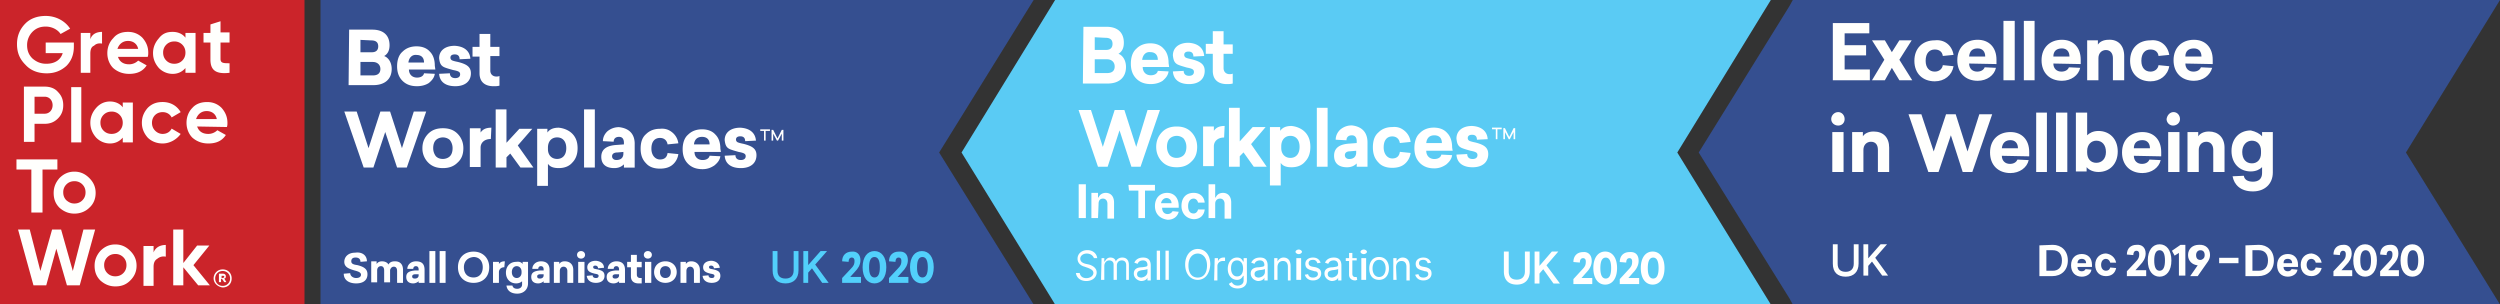
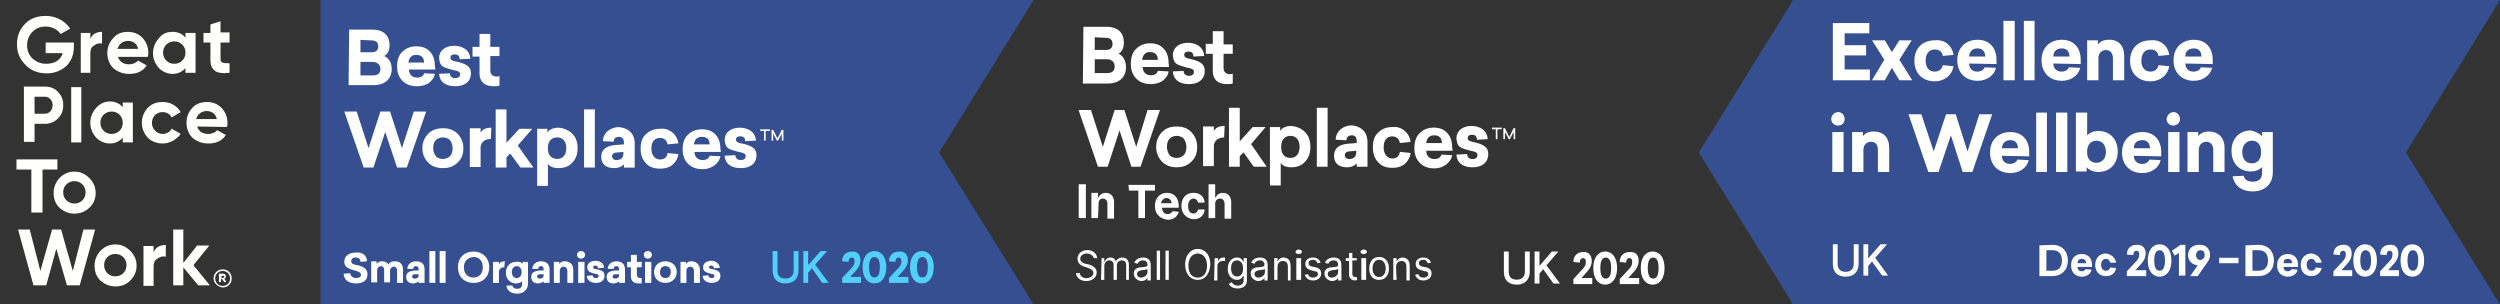
<svg xmlns="http://www.w3.org/2000/svg" width="936" height="114" viewBox="0 0 936 114">
  <rect x="0" y="0" width="936" height="114" fill="#333333" stroke="none" />
  <g fill="none">
-     <path fill="#5ACBF4" d="M663 0H395.022l-1.2 1.989L360 57.099l33.822 54.912 1.2 1.989H663l-35.022-56.901z" />
    <path fill="#354F90" d="M936 0H671.223l-1.2 2.19L636 57.096l34.02 54.714 1.203 2.187H936l-35.223-56.901L936 0ZM387 0H120v114h267l-35.385-56.901L387 0Z" />
    <path fill="#FFFFFD" d="M695.85 98.736c0 3.03-1.806 4.851-4.818 4.851-3.015 0-4.821-1.62-4.821-4.851v-7.272h1.806v7.272c0 2.022 1.005 3.03 3.015 3.03 1.806 0 3.012-1.008 3.012-3.03v-7.272h1.809v7.272m11.049 4.446h-2.211l-3.816-5.253-1.407 1.617v3.636h-1.806V91.464h1.806v5.25l4.62-5.25h2.412l-4.419 5.049 4.821 6.669M690.63 12.465v4.446h8.034v3.84h-8.034v5.25h9.441v4.041h-13.86V8.628h13.659v3.84h-9.24m25.311 17.574h-4.821l-2.811-4.647-2.61 4.65h-4.824l4.62-7.68-4.62-7.272h4.821l2.61 4.443 2.814-4.443h4.62l-4.62 7.272 4.821 7.68m15.471-9.498-4.02.405c-.201-1.62-1.404-2.424-3.012-2.424-2.01 0-3.417 1.41-3.417 4.242 0 2.625 1.41 4.041 3.417 4.041 1.608 0 2.811-1.011 3.012-2.424l4.02.402c-.603 3.435-3.417 5.658-7.032 5.658-4.419 0-7.635-2.829-7.635-7.68 0-4.848 3.216-7.674 7.635-7.674 3.615-.405 6.429 1.818 7.032 5.454m5.826.606h6.024c0-1.818-1.002-3.03-2.811-3.03-2.01 0-3.015 1.011-3.213 3.03Zm0 2.628c0 1.818 1.203 3.03 3.012 3.03 1.407 0 2.412-.606 2.814-1.617l4.218.201c-.603 2.829-3.417 4.851-6.831 4.851-4.62 0-7.635-3.03-7.635-7.68 0-4.848 3.216-7.677 7.635-7.677 4.218 0 7.032 2.829 7.032 7.476v1.617l-10.245-.201Zm12.855 6.261h4.218V7.818h-4.218v22.224Zm7.635 0h4.02V7.818h-4.02v22.224Zm11.049-8.889h6.027c0-1.818-1.005-3.03-2.814-3.03-2.01 0-3.213 1.011-3.213 3.03Zm0 2.628c0 1.818 1.206 3.03 3.012 3.03 1.41 0 2.412-.606 2.814-1.617l4.218.201c-.6 2.829-3.414 4.851-6.831 4.851-4.62 0-7.632-3.03-7.632-7.68 0-4.848 3.213-7.677 7.632-7.677 4.221 0 7.032 2.829 7.032 7.476v1.617l-10.245-.201Zm26.52-2.829v9.09h-4.221v-8.28c0-1.821-1.005-3.033-2.61-3.033-1.608 0-2.814 1.212-2.814 3.03v8.283h-4.218V15.093h4.017v1.614c.6-1.008 2.01-1.818 4.02-1.818 3.414-.201 5.823 2.022 5.823 6.06m16.875-.402-4.02.405c-.198-1.62-1.404-2.424-3.012-2.424-2.01 0-3.414 1.41-3.414 4.242 0 2.625 1.407 4.041 3.414 4.041 1.608 0 2.814-1.011 3.015-2.424l4.02.402c-.606 3.435-3.42 5.658-7.035 5.658-4.419 0-7.632-2.829-7.632-7.68 0-4.848 3.213-7.674 7.632-7.674 3.618-.405 6.429 1.818 7.032 5.454m6.03.606h6.024c0-1.818-1.005-3.03-2.811-3.03-2.01 0-3.216 1.011-3.216 3.03h.003Zm0 2.628c0 1.818 1.2 3.03 3.012 3.03 1.404 0 2.409-.606 2.811-1.617l4.218.201c-.801 2.829-3.414 4.851-6.828 4.851-4.62 0-7.635-3.03-7.635-7.68 0-4.848 3.213-7.677 7.635-7.677 4.218 0 7.029 2.829 7.029 7.476v1.617l-10.245-.201h.003ZM686.01 64.389h4.218V49.44h-4.218v14.949Zm4.62-19.8c0 1.416-1.005 2.424-2.412 2.424s-2.61-1.008-2.61-2.424c0-1.413 1.203-2.625 2.61-2.625 1.407 0 2.412 1.212 2.412 2.625Zm16.674 10.71v9.09h-4.218v-8.283c0-2.019-1.005-3.03-2.61-3.03-1.611 0-2.814 1.212-2.814 3.03v8.283h-4.221V49.44h4.02v1.614c.6-1.008 2.01-1.818 4.017-1.818 3.615 0 5.826 2.223 5.826 6.06m27.522 9.093-4.419-13.74-4.62 13.74h-3.819l-7.431-21.618h4.821l4.62 13.941 4.62-13.941h3.615l4.422 13.941 4.419-13.941h4.821l-7.434 21.618h-3.615M749.49 55.5h6.03c0-1.818-1.008-3.03-2.814-3.03-1.809 0-3.015 1.011-3.216 3.03Zm0 2.829c0 1.818 1.206 3.03 3.015 3.03 1.407 0 2.409-.606 2.811-1.617l4.221.204c-.603 2.826-3.417 4.848-6.831 4.848-4.62 0-7.635-3.03-7.635-7.68 0-4.848 3.216-7.674 7.635-7.674 4.218 0 7.032 2.826 7.032 7.473v1.62l-10.248-.204Zm12.858 6.06h4.02V42.165h-4.02v22.224Zm7.434 0H774V42.165h-4.218v22.224Zm11.652-7.878v.606c0 2.424 1.404 3.84 3.414 3.84 2.01 0 3.615-1.416 3.615-4.044 0-2.625-1.404-4.242-3.615-4.242-1.809 0-3.414 1.416-3.414 3.84Zm0-5.859c.804-.81 2.208-1.62 4.218-1.62 4.218 0 7.23 3.033 7.23 7.68 0 4.65-3.012 7.68-7.23 7.68-2.01 0-3.615-.81-4.419-1.821v1.617h-4.02v-22.02h4.221v8.484Zm17.478 4.848h6.027c0-1.818-1.005-3.03-2.814-3.03-2.01 0-3.213 1.011-3.213 3.03Zm0 2.829c0 1.818 1.203 3.03 3.012 3.03 1.407 0 2.412-.606 2.814-1.617l4.218.204c-.603 2.826-3.417 4.848-6.831 4.848-4.62 0-7.635-3.03-7.635-7.68 0-4.848 3.216-7.674 7.635-7.674 4.218 0 7.032 2.826 7.032 7.473v1.62l-10.245-.204Zm12.855 6.06h4.221V49.44h-4.221v14.949Zm4.422-19.8c0 1.416-1.206 2.424-2.613 2.424s-2.412-1.212-2.412-2.424c.201-1.413 1.206-2.625 2.61-2.625 1.41 0 2.415 1.212 2.415 2.625Zm16.674 10.71v9.09h-4.221v-8.283c0-1.818-1.005-3.03-2.61-3.03-1.608 0-2.814 1.212-2.814 3.03v8.283H819V49.44h4.02v1.614c.6-1.008 2.007-1.818 4.017-1.818 3.414 0 5.826 2.223 5.826 6.06m6.63 1.62c0 2.625 1.404 4.242 3.615 4.242 2.01 0 3.414-1.416 3.414-3.84v-.81c0-2.421-1.407-3.837-3.414-3.837-2.01 0-3.618 1.617-3.618 4.242l.003.003Zm7.431-5.862V49.44h4.02v15.15c0 4.245-3.015 7.074-7.434 7.074-4.62 0-7.032-2.424-7.635-5.658l4.218-.201c.201 1.413 1.407 2.22 3.417 2.22s3.414-1.008 3.414-3.231v-2.22c-.804.807-2.211 1.614-4.218 1.614-4.218 0-7.23-3.03-7.23-7.68 0-4.644 3.012-7.674 7.23-7.674 1.806.402 3.414 1.212 4.218 2.22Zm-80.76 50.31h2.412c2.01 0 3.414-1.212 3.414-3.84 0-2.625-1.404-3.84-3.414-3.84h-2.412v7.68Zm2.412-9.699c3.213 0 5.625 2.22 5.625 5.859 0 3.636-2.412 5.859-5.826 5.859h-4.821V91.866l5.022-.201Zm9.24 6.87h3.216c0-1.011-.603-1.617-1.608-1.617-1.005 0-1.608.606-1.608 1.617Zm0 1.413c0 1.011.603 1.62 1.608 1.62.804 0 1.206-.408 1.407-.81l2.208.201c-.201 1.617-1.806 2.628-3.615 2.628-2.412 0-4.02-1.62-4.02-4.245s1.608-4.242 4.02-4.242c2.211 0 3.816 1.413 3.816 4.041v.81h-5.424v-.003Zm14.466-1.614h-2.211c-.201-.81-.804-1.416-1.608-1.416-1.002 0-1.806.81-1.806 2.22 0 1.416.804 2.226 1.806 2.226.804 0 1.41-.405 1.608-1.212l2.211.201c-.402 2.019-1.809 3.03-3.819 3.03-2.409 0-4.017-1.617-4.017-4.242 0-2.628 1.809-4.242 4.02-4.242 1.806.201 3.414 1.413 3.816 3.435m11.049-3.435c0 1.818-1.005 3.231-2.01 4.242l-1.809 2.019h4.02v2.223h-7.233v-1.818l3.213-3.435c1.206-1.212 1.41-1.818 1.41-3.03 0-.81-.405-1.212-1.008-1.212-.801 0-1.203.606-1.203 1.617l-2.412-.204c0-2.22 1.407-3.636 3.615-3.636 2.01-.201 3.417 1.011 3.417 3.234m3.213 2.625c0 2.424.603 3.84 2.01 3.84 1.407 0 2.01-1.416 2.01-3.84s-.603-3.84-2.01-3.84c-1.407 0-2.01 1.416-2.01 3.84Zm6.429 0c0 3.84-1.809 6.06-4.419 6.06-2.61 0-4.419-2.22-4.419-6.06 0-3.84 1.806-6.06 4.419-6.06 2.61 0 4.419 2.22 4.419 6.06Zm2.814 5.658v-8.487l-1.608 1.011-1.005-1.818 3.213-2.22h1.809v11.514h-2.409m9.24-6.465c.201-.204.402-.606.402-1.212 0-1.212-.603-1.818-1.608-1.818-1.005 0-1.608.807-1.608 1.818 0 1.212.603 1.818 1.608 1.818.402 0 .804-.204 1.206-.606Zm2.409-1.212c0 1.008-.399 1.818-.801 2.424l-3.819 5.454h-2.811l2.811-4.041c-2.01-.201-3.615-1.614-3.615-3.84 0-2.421 1.809-3.837 4.02-3.837 2.61-.201 4.218 1.416 4.218 3.84h-.003Zm3.414 3.03h7.236v-2.022h-7.233l-.003 2.022Zm12.459 2.829h2.409c2.01 0 3.417-1.212 3.417-3.84 0-2.625-1.41-3.84-3.417-3.84h-2.409v7.68Zm2.409-9.699c3.216 0 5.625 2.22 5.625 5.859 0 3.636-2.409 5.859-5.826 5.859h-4.821V91.866l5.022-.201Zm9.24 6.87h3.216c0-1.011-.6-1.617-1.608-1.617-1.203 0-1.605.606-1.605 1.617h-.003Zm0 1.413c0 1.011.606 1.62 1.608 1.62.804 0 1.206-.408 1.41-.81l2.208.201c-.201 1.617-1.809 2.628-3.618 2.628-2.409 0-4.017-1.62-4.017-4.245s1.608-4.242 4.02-4.242c2.208 0 3.816 1.413 3.816 4.041v.81h-5.424l-.003-.003Zm14.265-1.614h-2.211c-.201-.81-.801-1.416-1.605-1.416-1.005 0-1.809.81-1.809 2.22 0 1.416.804 2.226 1.809 2.226.804 0 1.407-.405 1.605-1.212l2.211.201c-.402 1.818-1.809 3.03-3.816 3.03-2.412 0-4.02-1.617-4.02-4.242 0-2.628 1.809-4.242 4.02-4.242 1.806.201 3.414 1.413 3.816 3.435m11.25-3.435c0 1.818-1.005 3.231-2.01 4.242l-1.806 2.019h4.017v2.223h-7.032v-1.818l3.216-3.435c1.203-1.212 1.404-1.818 1.404-3.03 0-.81-.399-1.212-1.002-1.212-.804 0-1.206.606-1.206 1.617l-2.412-.204c0-2.22 1.407-3.636 3.618-3.636 1.806-.201 3.213 1.011 3.213 3.234m3.216 2.625c0 2.424.6 3.84 2.01 3.84 1.404 0 2.007-1.416 2.007-3.84s-.603-3.84-2.01-3.84c-1.407 0-2.01 1.416-2.01 3.84h.003Zm6.225 0c0 3.84-1.806 6.06-4.419 6.06-2.61 0-4.419-2.22-4.419-6.06 0-3.84 1.809-6.06 4.419-6.06 2.61 0 4.419 2.22 4.419 6.06Zm8.037-2.625c0 1.818-1.005 3.231-2.01 4.242l-1.806 2.019h4.017v2.223h-7.032v-1.818l3.216-3.435c1.203-1.212 1.404-1.818 1.404-3.03 0-.81-.402-1.212-1.002-1.212-.804 0-1.206.606-1.206 1.617l-2.412-.204c0-2.22 1.407-3.636 3.618-3.636 2.01-.201 3.213 1.011 3.213 3.234m3.414 2.625c0 2.424.603 3.84 2.01 3.84 1.407 0 2.01-1.416 2.01-3.84s-.603-3.84-2.01-3.84c-1.407 0-2.01 1.416-2.01 3.84Zm6.228 0c0 3.84-1.806 6.06-4.419 6.06-2.61 0-4.419-2.22-4.419-6.06 0-3.84 1.809-6.06 4.419-6.06 2.61 0 4.419 2.22 4.419 6.06Z" />
    <path fill="#FFF" d="M572.739 101.607c0 3.093-1.818 4.95-4.845 4.95-3.027 0-4.842-1.65-4.842-4.95v-7.425h1.815v7.425c0 2.061 1.008 3.093 3.03 3.093 1.815 0 3.024-1.032 3.024-3.093v-7.425h1.818v7.425m11.301 4.536h-2.421l-3.834-5.361-1.413 1.65v3.711h-1.818V94.182h1.818v5.361l4.641-5.361h2.421l-4.44 5.154 5.046 6.81m11.91-8.46c0 1.86-1.011 3.3-2.022 4.332l-1.815 2.064h4.035v2.268h-7.062v-1.857l3.228-3.507c1.212-1.236 1.413-1.854 1.413-3.09 0-.828-.402-1.239-1.008-1.239-.81 0-1.212.618-1.212 1.65l-2.421-.207c0-2.268 1.41-3.714 3.63-3.714 1.818-.204 3.231 1.032 3.231 3.3m3.228 2.682c0 2.475.606 3.918 2.019 3.918 1.413 0 2.019-1.44 2.019-3.918 0-2.475-.606-3.918-2.019-3.918-1.41 0-2.019 1.443-2.019 3.918Zm6.258 0c0 3.918-1.818 6.189-4.44 6.189-2.625 0-4.44-2.271-4.44-6.189s1.815-6.186 4.44-6.186c2.622 0 4.44 2.268 4.44 6.186Zm8.07-2.682c0 1.86-1.008 3.3-2.016 4.332l-1.815 2.064h4.035v2.268h-7.266v-1.857l3.231-3.507c1.209-1.236 1.41-1.854 1.41-3.09 0-.828-.402-1.239-1.008-1.239-.807 0-1.209.618-1.209 1.65l-2.424-.207c0-2.268 1.413-3.714 3.633-3.714 2.22-.204 3.432 1.032 3.432 3.3m3.429 2.682c0 2.475.606 3.918 2.019 3.918 1.413 0 2.019-1.44 2.019-3.918 0-2.475-.606-3.918-2.019-3.918-1.41 0-2.019 1.443-2.019 3.918Zm6.258 0c0 3.918-1.818 6.189-4.44 6.189-2.625 0-4.44-2.271-4.44-6.189s1.815-6.186 4.44-6.186c2.622 0 4.44 2.268 4.44 6.186ZM409.872 22.2v5.157h4.641c1.815 0 2.826-.825 2.826-2.475 0-1.65-1.212-2.682-2.826-2.682h-4.641Zm0-8.25v4.743h4.236c1.617 0 2.424-.825 2.424-2.268 0-1.65-1.011-2.268-2.625-2.268l-4.035-.207Zm-4.239-3.918h8.679c4.035 0 6.456 2.061 6.456 5.979 0 1.86-.603 3.3-2.016 4.125 1.614.621 2.823 2.475 2.823 4.95 0 3.921-2.622 6.189-6.861 6.189h-9.282l.201-21.243Zm21.999 12.375h5.85c0-1.857-1.008-2.889-2.823-2.889-1.614-.207-2.826 1.032-3.03 2.889m10.092 2.679h-9.888c0 1.86 1.212 3.096 3.027 3.096 1.41 0 2.421-.621 2.625-1.65l4.035.204c-.201 1.446-1.008 2.475-2.22 3.51-1.212.822-2.826 1.236-4.44 1.236-2.22 0-4.035-.621-5.448-2.064-1.413-1.443-2.019-3.3-2.019-5.568s.606-4.332 2.019-5.568c1.41-1.446 3.228-2.064 5.247-2.064 2.016 0 3.834.618 5.046 2.064 1.209 1.236 1.815 3.093 1.815 5.361l.201 1.443Zm13.119-4.125-4.035.21c0-1.239-.606-1.86-1.818-1.86-1.008 0-1.614.414-1.614 1.239-.01.43.225.83.606 1.032.402.204 1.209.411 2.22.618 3.228.825 4.842 1.857 4.842 4.332 0 3.093-2.22 4.95-5.85 4.95-3.636 0-5.856-1.65-6.057-4.746l4.038-.204c0 1.236.807 1.854 2.016 1.854 1.212 0 1.818-.618 1.818-1.44 0-.828-.405-1.239-2.625-1.65-1.41-.414-2.22-.621-3.228-1.035-1.413-.618-1.818-1.65-2.019-3.504 0-2.889 2.22-4.746 5.853-4.746 3.633.21 5.652 2.064 5.853 4.95m7.266-1.029V25.5c0 1.443 1.008 2.268 2.22 2.268.402 0 .807 0 1.209-.207v3.714c-.807.207-1.41.207-2.22.207-3.228 0-5.247-1.65-5.247-4.95v-6.396h-2.622v-3.711h2.622v-4.743h4.038v4.95h3.429v3.504h-3.429v-.204Zm-31.08 42.486h-3.432l-4.44-13.611-4.44 13.611h-3.63l-7.269-21.243h4.644l4.44 13.818 4.44-13.818h3.63l4.44 13.818 4.239-13.818h4.644l-7.266 21.243Zm13.524-11.55c-1.011 0-2.022.414-2.625 1.032-.606.618-1.011 1.65-1.011 3.093a5.13 5.13 0 0 0 1.011 3.093c.603.621 1.41 1.032 2.622 1.032 1.008 0 2.019-.411 2.625-1.032.603-.618 1.008-1.65 1.008-3.09a5.158 5.158 0 0 0-1.008-3.096c-.606-.618-1.617-1.032-2.625-1.032m5.448 9.693c-1.41 1.446-3.228 2.064-5.448 2.064s-4.035-.618-5.448-2.064c-1.413-1.44-2.22-3.3-2.22-5.568s.807-4.125 2.22-5.568c1.41-1.443 3.228-2.064 5.448-2.064s4.038.621 5.448 2.064c1.413 1.443 2.22 3.3 2.22 5.568s-.603 4.125-2.22 5.568m12.315-9.075c-2.424 0-3.84 1.446-3.84 3.3v7.425h-4.035v-14.85h4.038v1.65c.807-1.236 2.019-1.854 4.035-1.854l-.201 4.329h.003Zm5.85 1.446 4.845-5.364h4.842l-5.448 6.393 5.85 8.46h-4.842l-3.834-5.364-1.413 1.443v3.918h-4.035V40.35h4.035v12.582Zm15.54 1.854v.621c0 2.268 1.41 3.711 3.432 3.711 2.016 0 3.429-1.443 3.429-4.125s-1.41-4.125-3.429-4.125-3.432 1.443-3.432 3.918m8.88-5.361c1.41 1.443 2.019 3.3 2.019 5.568s-.606 4.125-2.019 5.568c-1.212 1.446-3.03 2.064-5.046 2.064-1.815 0-3.228-.414-4.035-1.65v8.457h-4.038V47.568h3.834v1.443c.81-1.236 2.22-1.854 4.239-1.854 2.019.204 3.834 1.029 5.046 2.268m4.44-9.075h4.035v22.068h-4.035V40.35Zm14.73 16.086-2.22.21c-1.41 0-2.016.615-2.016 1.44s.606 1.446 1.614 1.446c1.617 0 2.625-.825 2.625-2.475v-.621h-.003Zm4.242-3.09v9.072h-4.038v-1.236c-1.008 1.029-2.22 1.443-3.63 1.443-3.03 0-4.845-1.443-4.845-4.332 0-2.886 2.016-4.332 5.85-4.536l2.625-.207v-.618c0-1.446-.606-2.271-1.815-2.271-1.413 0-2.019.825-2.019 1.86l-4.035-.21c0-1.44.603-2.679 1.614-3.711 1.209-1.032 2.622-1.65 4.44-1.65 3.63.411 5.85 2.475 5.85 6.393m13.926-4.332a6.404 6.404 0 0 1 2.22 4.125l-4.035.414c-.201-1.443-1.212-2.475-2.826-2.475-2.019 0-3.228 1.443-3.228 4.125 0 2.475 1.41 4.125 3.228 4.125 1.614 0 2.625-.825 2.826-2.475l4.035.411a6.411 6.411 0 0 1-2.22 4.125c-1.209 1.032-2.823 1.446-4.641 1.446-2.22 0-4.035-.621-5.247-2.064-1.41-1.443-2.019-3.3-2.019-5.568 0-2.475.606-4.332 2.019-5.568 1.413-1.446 3.228-2.064 5.25-2.064 2.016-.207 3.429.414 4.638 1.443m8.073 4.539h5.853c0-1.857-1.008-2.889-2.826-2.889-1.815 0-2.823 1.032-3.027 2.889m9.891 2.886h-9.891c0 1.86 1.212 3.096 3.03 3.096 1.41 0 2.421-.621 2.622-1.65l4.035.204c-.201 1.446-1.008 2.475-2.22 3.51-1.209.822-2.622 1.44-4.44 1.44-2.22 0-4.035-.618-5.448-2.061-1.41-1.443-2.019-3.3-2.019-5.568 0-2.271.606-4.332 2.019-5.571 1.413-1.44 3.228-2.061 5.25-2.061 2.016 0 3.831.618 5.043 2.061 1.212 1.239 1.815 3.096 1.815 5.364l.204 1.236Zm13.116-4.329-4.035.204c0-1.236-.606-1.854-1.815-1.854-1.011 0-1.617.411-1.617 1.236-.01.43.225.83.606 1.032.405.207 1.212.411 2.22.618 3.231.825 4.845 1.857 4.845 4.332 0 3.093-2.22 4.95-5.853 4.95-3.633 0-5.853-1.65-6.054-4.743l4.035-.207c0 1.236.81 1.857 2.019 1.857s1.815-.621 1.815-1.446-.402-1.236-2.622-1.65c-1.413-.411-2.22-.618-3.231-1.029-1.41-.621-1.815-1.65-2.016-3.507 0-2.889 2.22-4.743 5.85-4.743 3.633.204 5.652 2.061 5.853 4.95m3.633-3.714v3.714h-.603V48.39h-1.413v-.618h3.63v.618l-1.614.003Zm6.057 3.714v-2.682l-1.413 2.682h-.405l-1.41-2.682v2.682h-.609v-4.125h.606l1.614 3.3 1.617-3.3h.603v4.125h-.603Z" />
    <path fill="#52D0FB" d="M298.956 101.265c0 3.027-1.815 4.842-4.842 4.842-3.027 0-4.842-1.614-4.842-4.842v-7.26h1.815v7.26c0 2.019 1.011 3.027 3.027 3.027 1.815 0 3.027-1.008 3.027-3.027v-7.26h1.815v7.26m11.295 4.641h-2.421l-3.831-5.448-1.41 1.614v3.834h-1.818V94.002h1.815v5.247l4.641-5.247h2.421l-4.44 5.046 5.043 6.858" />
-     <path fill="#CB242A" d="M0 114h114V0H0z" />
    <path fill="#FFFFFD" d="M27.655 15.918v1.589c0 2.985-.997 5.373-2.787 7.16-1.988 1.793-4.379 2.787-7.361 2.787-3.184 0-5.968-.994-7.96-3.184-2.189-2.189-3.18-4.574-3.18-7.757 0-2.986.994-5.572 3.184-7.758 1.79-1.793 4.376-2.787 7.56-2.787 3.979 0 7.36 1.991 9.15 4.775l-3.58 1.988c-.996-1.588-3.183-2.78-5.57-2.78-1.992 0-3.58.591-4.974 1.985a7.065 7.065 0 0 0-1.992 4.976c0 1.988.598 3.58 1.992 4.97 1.39 1.196 2.982 1.992 5.172 1.992 3.183 0 5.373-1.39 6.166-3.98H17.11v-3.976h10.545m6.166-1.192c.598-1.992 2.388-2.788 4.38-2.788v4.38c-1.196-.199-2.19 0-2.99.795-.99.397-1.39 1.39-1.39 2.983v7.163h-3.58V12.338h3.58v2.388m17.907 3.58c-.4-1.989-1.992-2.983-3.782-2.983-1.988 0-3.382 1.193-3.98 2.983h7.762Zm-7.56 2.985c.595 1.79 1.988 2.784 4.178 2.784 1.39 0 2.586-.597 3.382-1.39l3.183 1.79c-1.393 2.19-3.58 3.183-6.568 3.183-2.385 0-4.376-.799-5.968-2.19-1.39-1.39-2.19-3.381-2.19-5.57 0-2.19.8-4.178 2.19-5.572 1.394-1.79 3.385-2.388 5.571-2.388 2.19 0 3.98.8 5.373 2.19 1.39 1.592 2.19 3.382 2.19 5.571 0 .598 0 .994-.201 1.592h-11.14Zm21.087 2.586c1.195 0 2.19-.4 2.985-1.192.796-.8 1.193-1.793 1.193-2.989 0-1.192-.397-2.186-1.193-2.982a4.048 4.048 0 0 0-2.985-1.192c-1.193 0-2.19.396-2.983 1.192a4.048 4.048 0 0 0-1.195 2.985c0 1.193.4 2.19 1.195 2.986.796.793 1.79 1.192 2.983 1.192m4.178-11.54h3.78V27.26h-3.78v-1.79c-1.193 1.39-2.785 2.19-4.776 2.19a7.225 7.225 0 0 1-5.172-2.19c-1.39-1.592-2.19-3.382-2.19-5.572 0-2.189.8-3.979 2.19-5.57 1.39-1.79 2.986-2.389 5.172-2.389 1.991 0 3.781.8 4.776 2.19v-1.79m16.512 3.58h-3.382v6.169c0 1.592 1.196 1.592 3.382 1.592v3.58c-5.172.597-7.16-.994-7.16-4.974v-6.37h-2.589v-3.577h2.59V9.15l3.777-1.192v4.178h3.382v3.778M16.711 42.573c1.79 0 2.985-1.39 2.985-3.18 0-1.79-1.195-3.184-2.985-3.184h-3.778v6.367h3.778v-.003Zm0-10.145c1.991 0 3.781.597 4.974 1.99 1.393 1.392 1.99 2.983 1.99 4.972 0 1.99-.597 3.583-1.99 4.976-1.391 1.39-2.983 1.988-4.971 1.988H12.93v6.764H8.953v-20.69h7.758Zm9.947 20.888h3.781V32.63h-3.78v20.687Zm15.12-3.18c1.195 0 2.189-.4 2.988-1.196.793-.795 1.192-1.79 1.192-2.982 0-1.195-.4-2.19-1.195-2.985a4.048 4.048 0 0 0-2.983-1.193c-1.195 0-2.19.397-2.985 1.193a4.048 4.048 0 0 0-1.192 2.985c0 1.192.396 2.19 1.192 2.982.796.8 1.79 1.196 2.985 1.196m4.178-11.738h3.778V53.32h-3.778v-1.79c-1.195 1.39-2.787 2.19-4.775 2.19a7.225 7.225 0 0 1-5.172-2.19c-1.394-1.591-2.19-3.384-2.19-5.571 0-2.19.796-3.98 2.19-5.571C37.401 38.796 39.194 38 41.183 38c1.988 0 3.78.799 4.775 2.19V38.4m9.35 13.13c-1.391-1.591-2.19-3.384-2.19-5.571 0-2.19.799-3.98 2.19-5.571 1.591-1.592 3.381-2.19 5.57-2.19 2.983 0 5.371 1.394 6.765 3.782l-3.382 1.988c-.598-1.193-1.79-1.988-3.382-1.988-2.388 0-3.98 1.79-3.98 3.979 0 1.192.4 2.19 1.193 2.982.799.8 1.793 1.196 2.787 1.196 1.592 0 2.784-.8 3.382-1.991l3.382 1.99c-1.391 1.989-3.98 3.58-6.764 3.58-2.19 0-4.178-.795-5.571-2.189m25.862-6.962c-.397-1.988-1.988-2.985-3.778-2.985-1.992 0-3.382 1.195-3.98 2.988h7.758v-.003Zm-7.358 2.785c.594 1.793 1.988 2.787 4.177 2.787 1.39 0 2.586-.598 3.382-1.39l3.184 1.786c-1.394 2.19-3.58 3.184-6.569 3.184-2.384 0-4.376-.796-5.967-2.19-1.391-1.39-2.19-3.381-2.19-5.568 0-2.19.799-4.178 2.19-5.571 1.393-1.592 3.381-2.19 5.57-2.19 2.19 0 3.98.8 5.374 2.19 1.39 1.592 2.19 3.382 2.19 5.571 0 .595 0 .994-.202 1.592l-11.14-.201ZM21.486 59.684v3.78h-5.568v16.117h-4.18V63.465H6.165v-3.781h15.32m6.368 16.512c1.192 0 2.189-.396 2.982-1.192.799-.796 1.195-1.79 1.195-2.985 0-1.193-.4-2.19-1.195-2.983a4.048 4.048 0 0 0-2.982-1.195c-1.196 0-2.19.4-2.986 1.195a4.048 4.048 0 0 0-1.192 2.983c0 1.195.396 2.189 1.192 2.985.994.796 1.79 1.192 2.986 1.192m0 3.782c-2.19 0-3.98-.796-5.572-2.19-1.592-1.592-2.19-3.382-2.19-5.568 0-2.19.8-3.98 2.19-5.572 1.592-1.591 3.382-2.387 5.572-2.387 2.189 0 3.979.796 5.57 2.387 1.59 1.592 2.386 3.382 2.386 5.572s-.796 4.177-2.385 5.568c-1.394 1.394-3.385 2.19-5.571 2.19m-15.32 26.859-5.77-20.889h4.379l3.976 15.516 4.38-15.519h3.38l4.38 15.519 3.976-15.519h4.38l-5.77 20.889h-4.782L21.09 93.11l-3.781 13.729h-4.776m30.638-3.385c1.195 0 2.19-.4 2.985-1.195.796-.796 1.193-1.79 1.193-2.986 0-1.192-.397-2.19-1.193-2.982a4.048 4.048 0 0 0-2.985-1.195c-1.192 0-2.19.4-2.983 1.195a4.048 4.048 0 0 0-1.195 2.982c0 1.196.4 2.19 1.195 2.989.796.793 1.79 1.192 2.983 1.192m0 3.778c-2.19 0-3.977-.796-5.568-2.19-1.592-1.588-2.19-3.38-2.19-5.567 0-2.19.796-3.98 2.19-5.572 1.591-1.592 3.381-2.387 5.568-2.387 2.19 0 3.98.795 5.571 2.387 1.592 1.592 2.388 3.382 2.388 5.572 0 2.189-.796 3.98-2.388 5.568-1.592 1.592-3.382 2.19-5.571 2.19m14.326-12.732c.796-1.991 2.586-2.787 4.574-2.787v4.379c-1.192-.201-2.19 0-3.183.796-.994.594-1.39 1.588-1.39 2.982v7.16h-3.782V92.114h3.781v2.388m21.087 12.335h-4.376l-5.571-6.767v6.767h-3.779V85.948h3.779v12.53l5.175-6.562h4.574l-5.968 7.358 6.166 7.563m4.775-2.787c.4 0 .598-.198.598-.397 0-.4-.198-.4-.598-.4h-.396v.995l.396-.198Zm-1.192-1.592h1.192c.8 0 1.196.4 1.196.997 0 .595-.202.793-.598.793l.796 1.394h-.799l-.793-1.193h-.4v1.193h-.795v-3.181h.201v-.003Zm3.98 1.79a2.722 2.722 0 0 0-2.788-2.781 2.722 2.722 0 0 0-2.784 2.781 2.722 2.722 0 0 0 2.784 2.787 2.722 2.722 0 0 0 2.787-2.787Zm-6.17 0c0-1.79 1.391-3.382 3.382-3.382 1.992 0 3.382 1.394 3.382 3.382 0 1.991-1.39 3.385-3.382 3.385-1.79-.201-3.381-1.592-3.381-3.385Z" />
    <path fill="#52D0FB" d="M322.152 97.434c0 1.815-1.008 3.225-2.016 4.236l-1.815 2.016h4.035v2.22h-7.062v-1.815l3.228-3.432c1.212-1.209 1.41-1.815 1.41-3.024 0-.81-.402-1.212-1.005-1.212-.81 0-1.212.606-1.212 1.614l-2.421-.201c0-2.22 1.413-3.63 3.63-3.63 1.818-.204 3.228 1.008 3.228 3.228m3.228 2.622c0 2.421.606 3.831 2.019 3.831 1.41 0 2.016-1.41 2.016-3.831 0-2.421-.606-3.834-2.016-3.834-1.41 0-2.019 1.41-2.019 3.834Zm6.456 0c0 3.831-1.815 6.051-4.44 6.051-2.619 0-4.437-2.22-4.437-6.051 0-3.834 1.818-6.054 4.44-6.054 2.622 0 4.44 2.22 4.44 6.054h-.003Zm8.07-2.622c0 1.815-1.008 3.225-2.019 4.236l-1.815 2.016h4.035v2.22h-7.26v-1.815l3.225-3.432c1.212-1.209 1.41-1.815 1.41-3.024 0-.81-.402-1.212-1.005-1.212-.81 0-1.212.606-1.212 1.614l-2.421-.201c0-2.22 1.413-3.63 3.63-3.63 2.22-.204 3.432 1.008 3.432 3.228m3.429 2.622c0 2.421.606 3.831 2.016 3.831 1.41 0 2.019-1.41 2.019-3.831 0-2.421-.606-3.834-2.019-3.834-1.41 0-2.016 1.41-2.016 3.834Zm6.252 0c0 3.831-1.815 6.051-4.437 6.051-2.622 0-4.44-2.22-4.44-6.051 0-3.834 1.818-6.054 4.44-6.054 2.622 0 4.44 2.22 4.44 6.054h-.003Z" />
    <path fill="#FFF" d="M134.952 23.199v5.04h4.641c1.815 0 2.823-.804 2.823-2.418s-1.209-2.622-2.823-2.622h-4.641Zm0-8.271v4.638h4.239c1.611 0 2.418-.807 2.418-2.22 0-1.611-1.008-2.217-2.622-2.217l-4.035-.201Zm-4.236-3.834h8.676c4.035 0 6.456 2.019 6.456 5.85 0 1.815-.606 3.228-2.019 4.035 1.614.606 2.823 2.421 2.823 4.842 0 3.831-2.622 6.051-6.858 6.051h-9.279l.201-20.778ZM152.907 23.4h5.85c0-1.815-1.008-2.823-2.823-2.823-1.614-.204-2.826 1.008-3.027 2.823m10.086 2.622h-9.885c0 1.815 1.212 3.027 3.027 3.027 1.41 0 2.421-.606 2.622-1.614l4.035.201c-.201 1.41-1.008 2.421-2.22 3.429-1.209.81-2.823 1.212-4.44 1.212-2.217 0-4.032-.606-5.445-2.019-1.41-1.41-2.016-3.228-2.016-5.445 0-2.22.606-4.236 2.016-5.448 1.413-1.41 3.228-2.016 5.247-2.016 2.016 0 3.831.603 5.04 2.016 1.212 1.212 1.818 3.027 1.818 5.244l.201 1.413Zm13.113-4.032-4.035.201c0-1.212-.606-1.818-1.815-1.818-1.008 0-1.614.405-1.614 1.212a1.11 1.11 0 0 0 .606 1.008c.402.201 1.209.405 2.22.606 3.225.807 4.839 1.815 4.839 4.236 0 3.024-2.22 4.842-5.85 4.842-3.63 0-5.85-1.614-6.051-4.641l4.035-.201c0 1.209.807 1.815 2.016 1.815s1.815-.606 1.815-1.41c0-.81-.402-1.212-2.622-1.617-1.41-.402-2.22-.603-3.228-1.008-1.41-.606-1.815-1.614-2.016-3.429 0-2.823 2.22-4.638 5.85-4.638 3.63.201 5.646 2.016 5.85 4.839m7.464-1.008v5.451c0 1.41 1.008 2.22 2.22 2.22.402 0 .804 0 1.209-.204v3.63c-.81.204-1.41.204-2.22.204-3.228 0-5.244-1.614-5.244-4.842V21.18h-2.622v-3.63h2.622v-4.842h4.035v4.842h3.429v3.429h-3.429Zm-31.269 41.757h-3.63l-4.44-13.314-4.437 13.314h-3.63l-7.26-20.979h4.638l4.44 13.716 4.434-13.716h3.63l4.44 13.716 4.44-13.716h4.638l-7.263 20.979Zm13.515-11.295c-1.008 0-2.016.402-2.622 1.008-.603.603-1.008 1.614-1.008 3.024 0 1.212.405 2.22 1.008 3.027.606.606 1.413 1.008 2.622 1.008 1.011 0 2.019-.402 2.625-1.008.603-.606 1.008-1.614 1.008-3.027a4.96 4.96 0 0 0-1.008-3.024c-.606-.606-1.614-1.008-2.625-1.008m5.448 9.48c-1.41 1.41-3.228 2.016-5.448 2.016s-4.032-.603-5.445-2.016a7.449 7.449 0 0 1-2.22-5.448c0-2.22.81-4.032 2.22-5.445 1.41-1.41 3.228-2.019 5.445-2.019 2.22 0 4.035.606 5.448 2.019 1.41 1.41 2.22 3.228 2.22 5.445 0 2.22-.606 4.035-2.22 5.448m12.507-8.877c-2.421 0-3.834 1.413-3.834 3.228v7.26h-4.035v-14.52h4.035v1.611c.81-1.209 2.019-1.815 4.035-1.815l-.201 4.236Zm5.85 1.413 4.842-5.244h4.839l-5.445 6.252 5.85 8.271h-4.842l-3.831-5.244-1.413 1.41v3.834h-4.035V40.95h4.035v12.507Zm15.531 1.815v.606c0 2.22 1.413 3.63 3.432 3.63 2.016 0 3.429-1.41 3.429-4.035 0-2.622-1.413-4.032-3.429-4.032-2.019 0-3.432 1.41-3.432 3.831m9.078-5.244c1.413 1.41 2.019 3.228 2.019 5.445 0 2.22-.606 4.035-2.019 5.448-1.209 1.41-3.024 2.016-5.04 2.016-1.818 0-3.231-.402-4.038-1.614v8.271h-4.032V48.213h3.831v1.41c.81-1.209 2.22-1.815 4.236-1.815 2.019.201 3.834 1.008 5.043 2.22m4.44-9.078h4.035v21.786h-4.035V40.95Zm14.724 15.936-2.22.201c-1.41 0-2.016.606-2.016 1.413s.606 1.41 1.614 1.41c1.614 0 2.622-.804 2.622-2.418v-.606Zm4.236-3.027v8.88h-4.032v-1.212c-1.011 1.008-2.22 1.41-3.63 1.41-3.03 0-4.845-1.41-4.845-4.236 0-2.823 2.019-4.236 5.85-4.44l2.625-.198v-.606c0-1.41-.606-2.22-1.818-2.22-1.41 0-2.016.81-2.016 1.815l-4.035-.201c0-1.41.606-2.622 1.614-3.63a6.645 6.645 0 0 1 4.44-1.614c3.63.402 5.85 2.421 5.85 6.252m14.118-4.236a6.23 6.23 0 0 1 2.22 4.035l-4.035.405c-.201-1.413-1.209-2.421-2.823-2.421-2.019 0-3.228 1.41-3.228 4.035 0 2.421 1.41 4.032 3.228 4.032 1.614 0 2.622-.807 2.823-2.418l4.035.402a6.231 6.231 0 0 1-2.22 4.035c-1.209 1.008-2.823 1.41-4.638 1.41-2.22 0-4.035-.603-5.247-2.016-1.41-1.41-2.016-3.228-2.016-5.445 0-2.421.606-4.236 2.016-5.448 1.413-1.41 3.228-2.016 5.247-2.016 2.016-.204 3.429.402 4.638 1.41m8.07 4.437h5.85c0-1.812-1.008-2.82-2.823-2.82-1.818 0-2.826 1.008-3.03 2.82m10.089 2.826h-9.885c0 1.815 1.212 3.027 3.027 3.027 1.41 0 2.421-.606 2.622-1.614l4.035.201c-.204 1.41-1.008 2.421-2.22 3.429-1.209.81-2.622 1.41-4.44 1.41-2.217 0-4.032-.6-5.445-2.016-1.41-1.41-2.016-3.225-2.016-5.445s.606-4.236 2.016-5.448c1.41-1.41 3.228-2.016 5.247-2.016 2.016 0 3.831.606 5.04 2.016 1.212 1.212 1.818 3.027 1.818 5.247l.201 1.209Zm13.113-4.236-4.035.201c0-1.209-.606-1.815-1.815-1.815-1.011 0-1.614.405-1.614 1.212a1.11 1.11 0 0 0 .603 1.008c.405.201 1.212.402 2.22.603 3.228.81 4.842 1.818 4.842 4.239 0 3.024-2.22 4.839-5.85 4.839-3.63 0-5.85-1.614-6.051-4.638l4.032-.201c0 1.209.81 1.815 2.019 1.815s1.815-.606 1.815-1.413-.402-1.209-2.622-1.614c-1.41-.402-2.22-.606-3.228-1.008-1.41-.606-1.815-1.614-2.016-3.429 0-2.826 2.22-4.641 5.85-4.641 3.63.201 5.646 2.019 5.85 4.842m3.63-3.63v3.63h-.606v-3.63h-1.41v-.606h3.63v.606h-1.614Zm6.051 3.63v-2.622l-1.41 2.622h-.405l-1.41-2.622v2.622h-.606v-4.035h.603l1.614 3.228 1.614-3.228h.606v4.035h-.606ZM137.373 97.836l-2.421.201c0-1.008-.603-1.614-1.815-1.614-1.209 0-1.614.606-1.614 1.413s.606 1.212 2.22 1.41c2.421.606 3.834 1.413 3.834 3.432 0 2.421-1.818 3.429-4.236 3.429-2.625 0-4.641-1.209-4.641-3.63l2.421-.204c0 1.011 1.008 1.818 2.22 1.818 1.008 0 1.815-.405 1.815-1.212 0-.807-.81-1.209-2.421-1.614-2.019-.606-3.834-1.209-3.834-3.228 0-1.815 1.41-3.429 4.035-3.429 2.622-.402 4.44 1.008 4.44 3.228h-.003Zm13.518 3.228v4.842h-2.22v-4.44c0-1.008-.405-1.614-1.212-1.614-.807 0-1.209.606-1.41 1.212v4.638h-2.22v-4.437c0-1.008-.402-1.614-1.209-1.614-.81 0-1.413.606-1.413 1.614v4.44h-2.22v-7.869h2.019v1.008c.402-.603 1.008-1.008 2.016-1.008s2.019.405 2.421 1.212c.405-.81 1.209-1.212 2.421-1.212 2.016 0 3.027 1.212 3.027 3.228Zm8.067 0v4.842h-2.22v-.606a3.081 3.081 0 0 1-2.016.807c-1.614 0-2.622-.807-2.622-2.421 0-1.815 1.41-2.22 3.228-2.421h1.41v-.402c0-.81-.402-1.212-1.008-1.212-.807 0-1.008.606-1.008 1.008h-2.22c0-1.41 1.212-2.82 3.228-2.82 2.22 0 3.228 1.005 3.228 3.225Zm-3.429 1.614c-.606 0-1.209.201-1.209.807 0 .606.402.807 1.008.807.807 0 1.41-.405 1.41-1.212v-.402h-1.209Zm5.244 3.228V94.002h2.22v11.904h-2.22Zm3.834 0V94.002h2.22v11.904h-2.22Zm18.558-5.85c0 3.63-2.421 5.85-5.85 5.85s-5.85-2.22-5.85-5.85c0-3.63 2.421-5.85 5.85-5.85s5.85 2.421 5.85 5.85Zm-9.48 0c0 2.421 1.41 3.831 3.63 3.831 2.019 0 3.429-1.41 3.429-3.831 0-2.421-1.41-3.834-3.429-3.834-2.22.201-3.63 1.614-3.63 3.834Zm15.129 0c-1.212 0-2.016.807-2.016 1.815v4.035h-2.22v-7.869h2.22v.81c.402-.606 1.008-1.011 2.22-1.011l-.204 2.22Zm6.858-1.212v-.807h2.019v8.07c0 2.22-1.614 3.834-4.035 3.834-2.421 0-3.834-1.212-4.035-3.03h2.22c.201.81.807 1.212 1.815 1.212s1.815-.603 1.815-1.614V105.3c-.405.402-1.212.807-2.22.807-2.22 0-3.831-1.614-3.831-4.035 0-2.421 1.614-4.035 3.831-4.035 1.212-.201 2.019.204 2.421.81v-.003Zm-4.035 3.027c0 1.41.81 2.22 1.815 2.22 1.011 0 1.818-.81 1.818-2.019v-.402c0-1.212-.81-2.019-1.818-2.019s-1.815.81-1.815 2.22Zm14.121-.807v4.842h-2.22v-.606a3.081 3.081 0 0 1-2.016.807c-1.614 0-2.622-.807-2.622-2.421 0-1.815 1.41-2.22 3.228-2.421h1.41v-.402c0-.81-.402-1.212-1.008-1.212-.807 0-1.008.606-1.008 1.008h-2.22c0-1.41 1.212-2.82 3.228-2.82 2.019 0 3.228 1.005 3.228 3.225Zm-3.429 1.614c-.606 0-1.209.201-1.209.807 0 .606.402.807 1.008.807.807 0 1.41-.405 1.41-1.212v-.402h-1.209Zm12.306-1.614v4.842h-2.22v-4.44c0-1.008-.606-1.614-1.41-1.614-.81 0-1.413.606-1.413 1.614v4.44h-2.22v-7.869h2.019v.81c.402-.606 1.008-1.011 2.016-1.011 2.016 0 3.228 1.212 3.228 3.228Zm4.413-5.649c0 .81-.645 1.41-1.5 1.41-.858 0-1.5-.6-1.5-1.41 0-.807.642-1.41 1.5-1.41.855 0 1.5.603 1.5 1.41Zm-2.574 10.491v-7.869h2.358v7.869h-2.358Zm9.66-5.649-2.22.201c0-.606-.405-1.008-1.008-1.008-.606 0-.81.201-.81.606 0 .603.606.603 1.617.807 1.614.402 2.622.807 2.622 2.421 0 1.614-1.212 2.622-3.228 2.622s-3.228-1.008-3.429-2.622l2.22-.204c0 .606.402 1.011 1.209 1.011.606 0 1.008-.204 1.008-.81 0-.402-.201-.603-1.41-.804-1.614-.405-2.826-.81-2.826-2.421 0-1.413 1.212-2.421 3.228-2.421 2.016.201 3.027 1.209 3.027 2.622Zm7.866.807v4.842h-2.22v-.606a3.081 3.081 0 0 1-2.016.807c-1.614 0-2.622-.807-2.622-2.421 0-1.815 1.41-2.22 3.228-2.421h1.41v-.402c0-.81-.402-1.212-1.008-1.212-.807 0-1.008.606-1.008 1.008h-2.22c0-1.41 1.212-2.82 3.228-2.82 2.019 0 3.228 1.005 3.228 3.225Zm-3.429 1.614c-.606 0-1.212.201-1.212.807 0 .606.405.807 1.011.807.807 0 1.41-.405 1.41-1.212v-.402h-1.209Zm7.869.201c0 .81.603 1.212 1.209 1.212h.603v2.016h-1.209c-1.614 0-2.823-.807-2.823-2.622v-3.429h-1.413v-2.019h1.41v-2.622h2.22v2.622h1.815v2.019h-1.815v2.823h.003Zm5.619-7.464c0 .81-.642 1.41-1.5 1.41-.855 0-1.5-.6-1.5-1.41 0-.807.645-1.41 1.5-1.41.858 0 1.5.603 1.5 1.41Zm-2.571 10.491v-7.869h2.358v7.869h-2.358Zm11.877-4.035c0 2.421-1.815 4.035-4.236 4.035s-4.236-1.614-4.236-4.035c0-2.421 1.815-4.035 4.236-4.035s4.236 1.614 4.236 4.035Zm-6.252 0c0 1.41.807 2.22 2.016 2.22 1.212 0 2.019-.81 2.019-2.22 0-1.41-.81-2.22-2.019-2.22s-2.016.81-2.016 2.22Zm14.928-.807v4.842h-2.22v-4.44c0-1.008-.606-1.614-1.41-1.614-.81 0-1.413.606-1.413 1.614v4.44h-2.22v-7.869h2.016v.81c.405-.606 1.008-1.011 2.019-1.011 1.815 0 3.228 1.212 3.228 3.228Zm7.461-.807-2.22.201c0-.606-.402-1.008-1.005-1.008-.606 0-.81.201-.81.606 0 .603.606.603 1.617.807 1.614.402 2.622.807 2.622 2.421 0 1.614-1.212 2.622-3.228 2.622-2.019 0-3.228-1.008-3.429-2.622l2.22-.204c0 .606.402 1.011 1.209 1.011.606 0 1.008-.204 1.008-.81 0-.402-.201-.603-1.41-.804-1.617-.405-2.826-.81-2.826-2.421 0-1.413 1.209-2.421 3.228-2.421 1.815.201 2.823 1.209 3.024 2.622Zm137.049-18.615h-2.688V69h2.688v12.642Zm4.551 0h-2.481v-9.429h2.481v1.716h.21c.411-1.071 1.446-1.716 2.688-1.716 1.86 0 3.102 1.287 3.102 3.645v6h-2.481v-5.571c0-1.074-.621-1.929-1.656-1.929s-1.656.642-1.656 1.929l-.207 5.355Zm11.382-12.429h9.93v2.145h-3.723v10.284h-2.484V71.358h-3.516l-.207-2.145Zm9.93 7.929c0-3 1.86-4.929 4.551-4.929 2.484 0 4.344 1.716 4.344 4.929v.645h-6.207c0 1.5.828 2.355 2.07 2.355.828 0 1.449-.429 1.86-1.071l2.28.216c-.414 1.713-1.863 3-4.14 3-3.102-.429-4.758-2.358-4.758-5.145Zm6.207-1.071a1.89 1.89 0 0 0-1.86-1.929c-1.038 0-1.863.858-2.07 1.929h3.93Zm3.723 1.071c0-3 1.656-4.929 4.554-4.929 2.481 0 3.93 1.5 4.137 3.645h-2.484c-.207-.858-.828-1.5-1.653-1.5-1.242 0-2.07 1.071-2.07 2.784 0 1.929.828 2.787 2.07 2.787.825 0 1.446-.642 1.653-1.5h2.484c-.21 2.142-1.656 3.642-4.14 3.642-2.895-.213-4.551-2.358-4.551-4.929Zm12.621 4.5h-2.481V69h2.481v4.929h.21c.411-1.071 1.446-1.716 2.688-1.716 1.86 0 3.102 1.287 3.102 3.645v6h-2.481v-5.571c0-1.074-.621-1.929-1.656-1.929s-1.86.642-1.86 1.929v5.355h-.003Zm-48.057 13.287c-1.431 0-2.454.858-2.454 1.929 0 1.284 1.23 1.713 2.046 1.929l1.02.213c1.026.213 3.072 1.071 3.072 3 0 1.713-1.434 3.213-3.888 3.213-2.25 0-3.681-1.284-3.885-3h1.431c.204 1.287 1.23 1.929 2.454 1.929 1.431 0 2.661-.855 2.661-1.929 0-1.071-1.023-1.5-2.046-1.926l-1.23-.429c-1.635-.429-2.658-1.5-2.658-3 0-1.929 1.638-3.216 3.684-3.216 2.043 0 3.477 1.287 3.681 3h-1.23c-.408-1.071-1.431-1.713-2.658-1.713Zm5.523 1.713h1.023v1.287h.204c.411-.858 1.023-1.5 2.046-1.5s1.842.429 2.046 1.5c.408-.858 1.23-1.5 2.454-1.5 1.431 0 2.454.858 2.454 2.784v5.574h-1.02V99.21c0-1.284-.819-1.713-1.638-1.713-1.23 0-1.842.858-1.842 1.929v5.358h-1.227V99c0-.858-.612-1.5-1.635-1.5-1.023 0-1.842.858-1.842 2.142v5.145h-1.227l.204-8.145Zm12.069 5.787c0-1.929 1.635-2.358 3.069-2.358 1.431-.213 2.046-.213 2.046-.858 0-1.071-.615-1.713-1.638-1.713-1.227 0-1.842.642-2.046 1.287l-1.227-.429c.615-1.5 2.046-1.929 3.273-1.929 1.023 0 2.865.213 2.865 3V105h-1.23v-1.071c-.204.642-1.02 1.284-2.454 1.284-1.431-.213-2.658-1.284-2.658-2.784Zm5.115-.642v-1.074c-.207.216-1.638.429-2.046.429-1.023.216-1.842.429-1.842 1.5 0 .858.615 1.287 1.638 1.287 1.431-.216 2.25-1.071 2.25-2.142Zm4.704 3h-1.23V93.858h1.23v10.929Zm3.273 0h-1.23V93.858h1.23v10.929Zm10.839 0c-2.658 0-4.704-2.145-4.704-5.787 0-3.429 2.046-5.787 4.704-5.787 2.661 0 4.704 2.145 4.704 5.787-.204 3.642-2.043 5.787-4.704 5.787Zm0-9.858c-1.839 0-3.477 1.5-3.477 4.5s1.431 4.5 3.48 4.5c2.043 0 3.474-1.5 3.474-4.5s-1.635-4.5-3.477-4.5Zm6.339 1.713H456v1.287c.204-.858 1.02-1.5 2.046-1.5h.612v1.284h-.816c-1.23 0-2.046.858-2.046 1.929V105h-1.23l.207-8.358h-.003Zm5.322 9.645 1.02-.645c.411.429.819 1.287 2.25 1.287 1.23 0 2.25-.642 2.25-1.929v-1.713h-.204c-.204.426-.816 1.5-2.25 1.5-1.839 0-3.477-1.5-3.477-4.074 0-2.571 1.434-4.284 3.48-4.284 1.635 0 2.043 1.071 2.25 1.5h.204v-1.287h1.227V105c0 2.142-1.638 3-3.48 3-1.839 0-2.862-.858-3.27-1.713Zm5.316-5.787c0-1.713-.816-3-2.25-3-1.635 0-2.25 1.287-2.25 3s.819 3 2.25 3c1.434 0 2.25-1.071 2.25-3Zm2.862 1.929c0-1.929 1.638-2.358 3.072-2.358 1.431-.213 2.043-.213 2.043-.858 0-1.071-.612-1.713-1.635-1.713-1.23 0-1.842.642-2.046 1.287l-1.227-.429c.615-1.5 2.046-1.929 3.273-1.929 1.02 0 2.865.213 2.865 3V105h-1.23v-1.071c-.204.642-1.02 1.284-2.454 1.284-1.431-.213-2.658-1.284-2.658-2.784h-.003Zm5.322-.642v-1.074c-.207.216-1.638.429-2.046.429-1.023.216-1.842.429-1.842 1.5 0 .858.615 1.287 1.638 1.287 1.431-.216 2.25-1.071 2.25-2.142Zm4.704 3h-1.23v-8.145h1.23v1.287c.408-.858 1.227-1.5 2.25-1.5 1.635 0 2.658 1.071 2.658 3.213V105h-1.02v-5.142c0-1.287-.615-2.145-1.842-2.145-1.23 0-2.046.858-2.046 2.358v4.716Zm6.75-10.5c0-.429.6-.858 1.2-.858s1.2.429 1.2.858c0 .426-.6.855-1.2.855s-1.2-.429-1.2-.855Zm.3 2.355h1.8v8.145h-1.8v-8.145Zm7.884 1.929c-.21-.642-.615-1.284-1.638-1.284s-1.638.426-1.638 1.284c0 .642.411 1.071 1.431 1.287l1.23.213c1.431.429 2.043 1.071 2.043 2.358 0 1.5-1.227 2.571-3.066 2.571-1.638 0-2.661-.858-3.069-2.142l1.227-.216c.204.858.819 1.287 1.842 1.287 1.227 0 1.839-.642 1.839-1.287 0-.642-.408-1.071-1.227-1.071l-1.431-.429c-1.431-.429-2.046-1.071-2.046-2.355 0-1.5 1.23-2.358 2.865-2.358 1.635 0 2.454.858 2.862 1.929l-1.227.213h.003Zm2.655 3.858c0-1.929 1.638-2.358 3.069-2.358 1.431-.213 2.046-.213 2.046-.858 0-1.071-.615-1.713-1.635-1.713-1.23 0-1.842.642-2.046 1.287l-1.23-.429c.615-1.5 2.046-1.929 3.276-1.929 1.02 0 2.862.213 2.862 3V105H501v-1.071c-.204.642-1.02 1.284-2.454 1.284-1.431-.213-2.661-1.284-2.661-2.784Zm5.115-.642v-1.074c-.204.216-1.635.429-2.046.429-1.02.216-1.839.429-1.839 1.5 0 .858.612 1.287 1.635 1.287 1.431-.216 2.25-1.071 2.25-2.142Zm6.75-4.287h-1.431v4.929c0 1.071.612 1.284 1.02 1.284h.615l.204 1.074c-.204 0-.408.213-.816.213-1.023 0-2.25-.642-2.25-2.142V97.71h-1.23v-1.071h1.23V94.71h1.227v1.929h1.635v.858h-.204v.003Zm1.635-3.213c0-.429.6-.858 1.2-.858s1.2.429 1.2.858c0 .426-.6.855-1.2.855s-1.2-.429-1.2-.855Zm.3 2.355h1.8v8.145h-1.8v-8.145Zm2.973 3.858c0-2.571 1.434-4.287 3.684-4.287s3.681 1.716 3.681 4.287c0 2.571-1.431 4.287-3.681 4.287s-3.684-1.5-3.684-4.287Zm6.138 0c0-1.713-.819-3.213-2.454-3.213-1.638 0-2.457 1.5-2.457 3.213s.819 3.213 2.457 3.213c1.635 0 2.454-1.5 2.454-3.213Zm4.089 4.287h-1.227v-8.145h1.23v1.287c.408-.858 1.227-1.5 2.25-1.5 1.635 0 2.658 1.071 2.658 3.213V105h-1.23v-5.142c0-1.287-.612-2.145-1.839-2.145-1.227 0-2.046.858-2.046 2.358l.204 4.716Zm11.661-6.216c-.204-.642-.615-1.284-1.638-1.284-1.02 0-1.635.426-1.635 1.284 0 .642.408 1.071 1.431 1.287l1.23.213c1.431.429 2.043 1.071 2.043 2.358 0 1.5-1.227 2.571-3.069 2.571-1.635 0-2.658-.858-3.066-2.142l1.227-.216c.204.858.816 1.287 1.839 1.287 1.23 0 1.842-.642 1.842-1.287 0-.642-.408-1.071-1.23-1.071l-1.428-.429c-1.434-.429-2.046-1.071-2.046-2.355 0-1.5 1.227-2.358 2.862-2.358 1.638 0 2.457.858 2.865 1.929l-1.23.213h.003Z" />
  </g>
</svg>